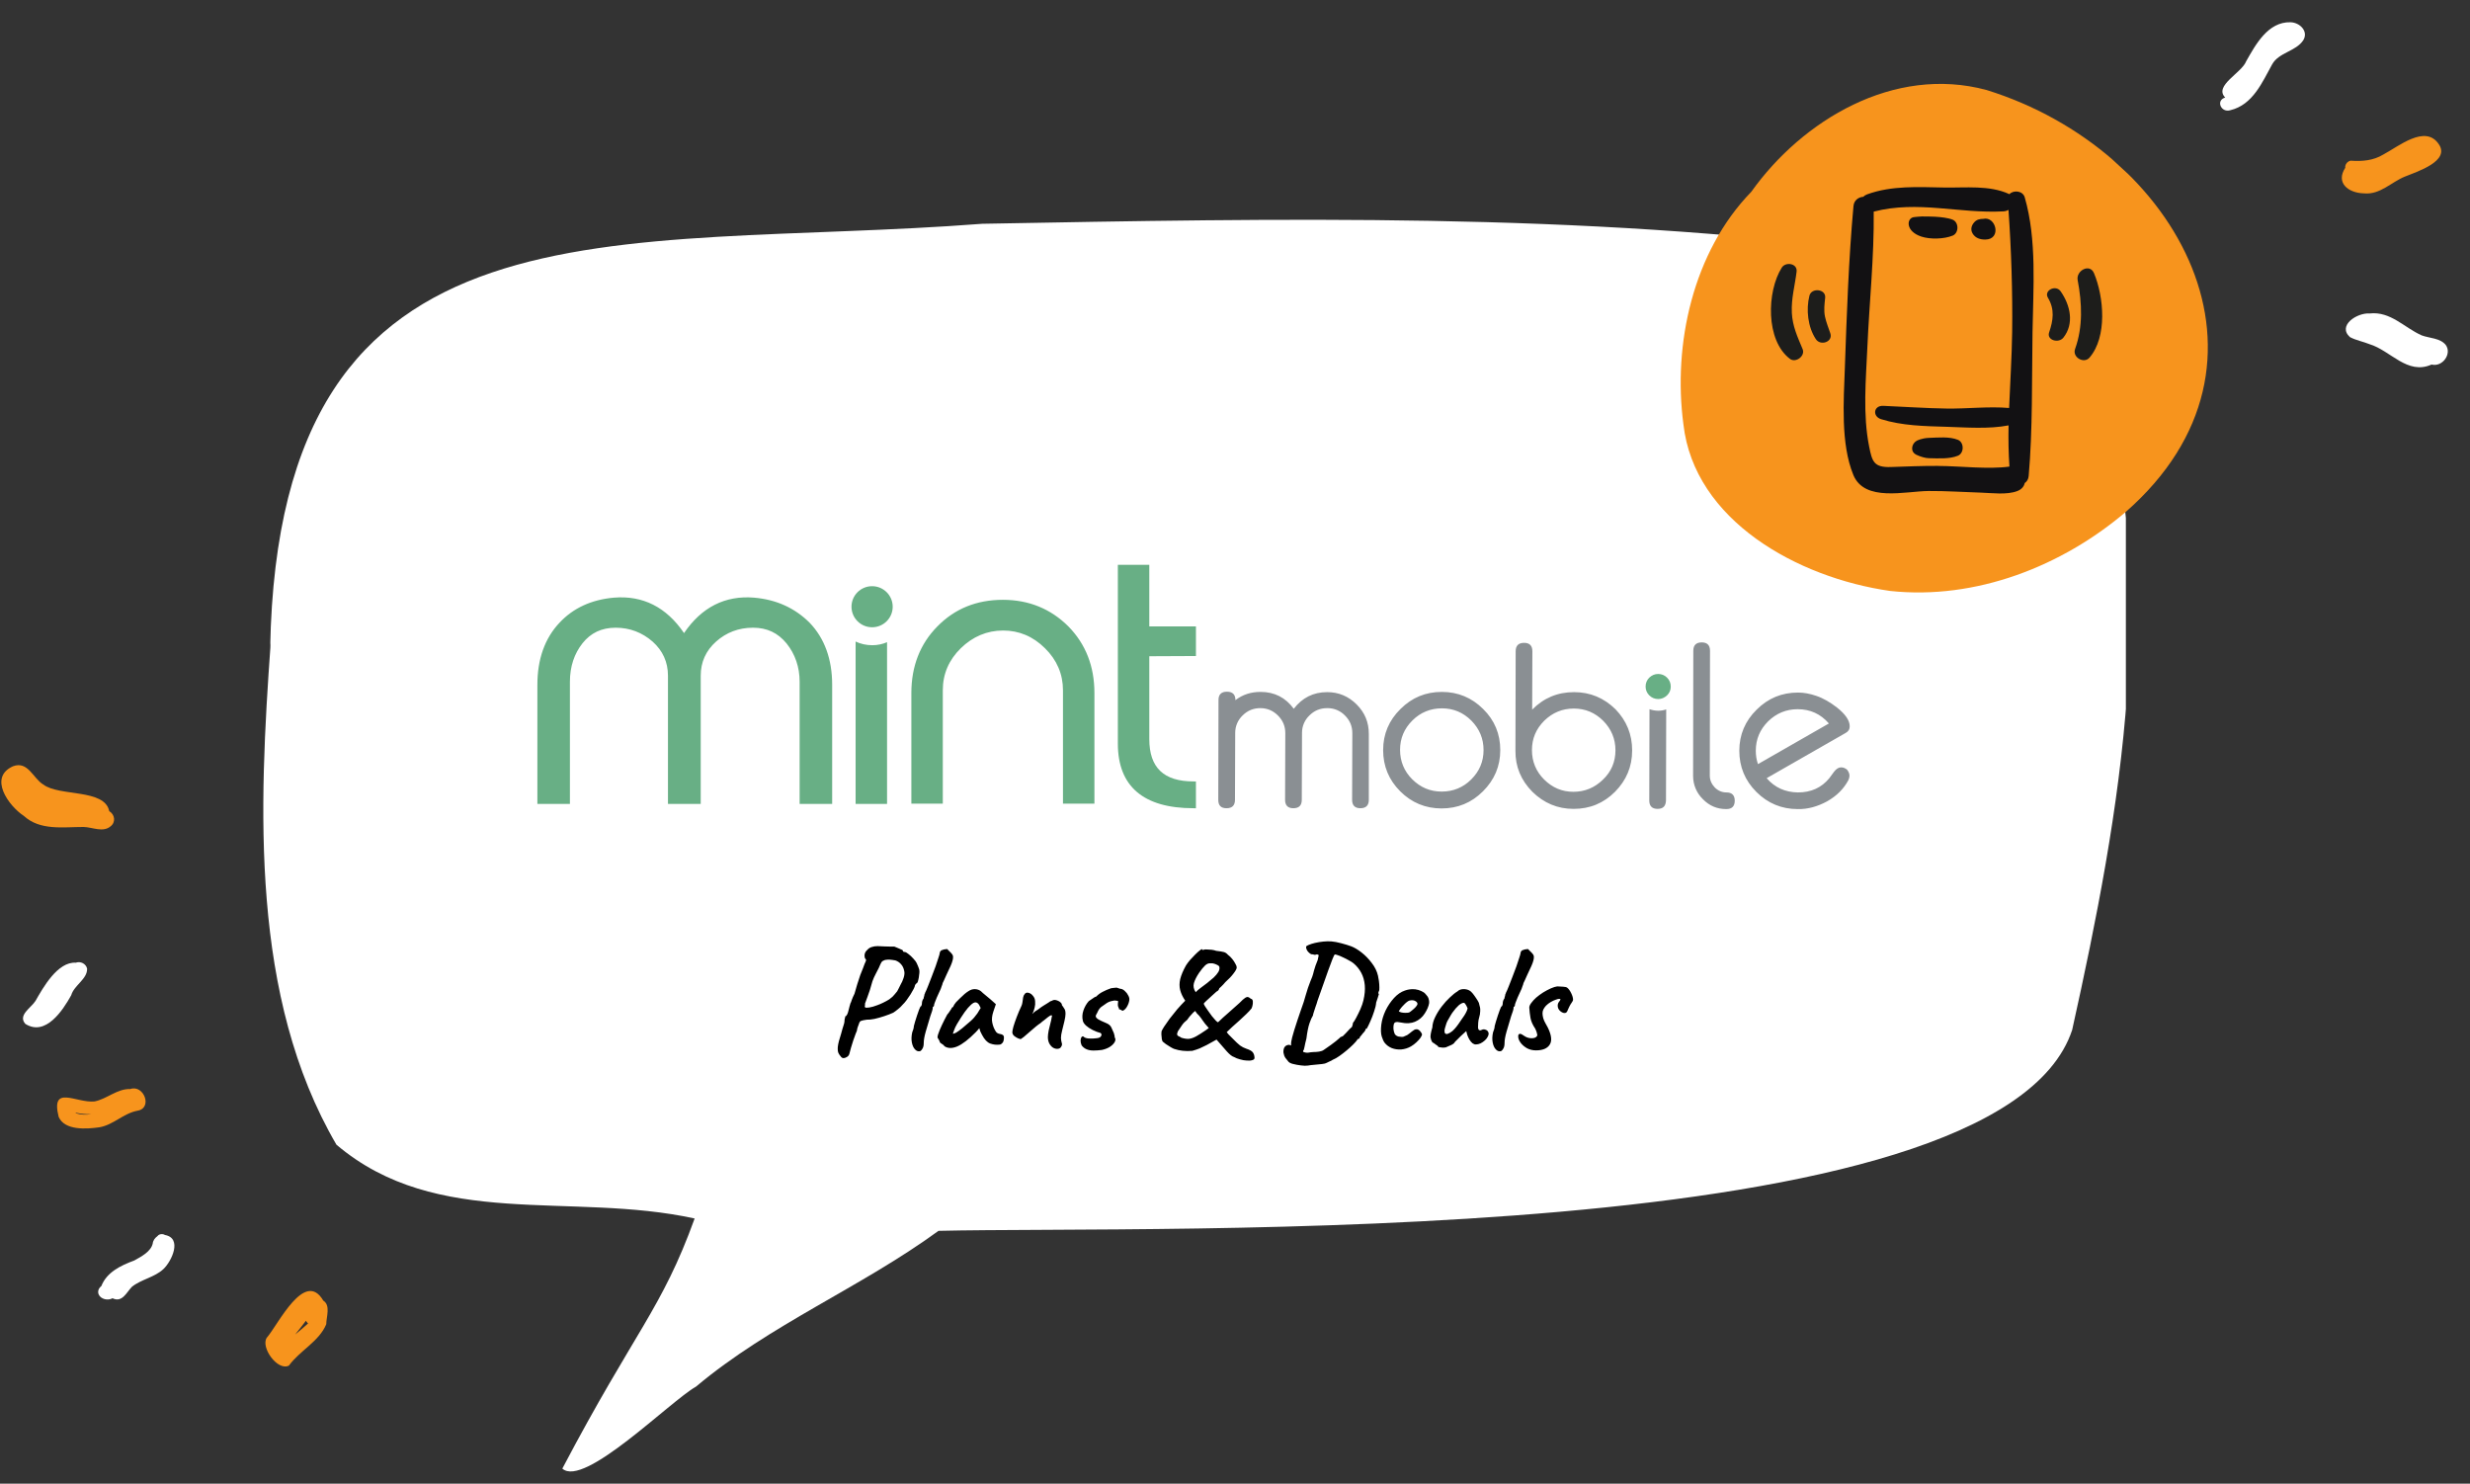
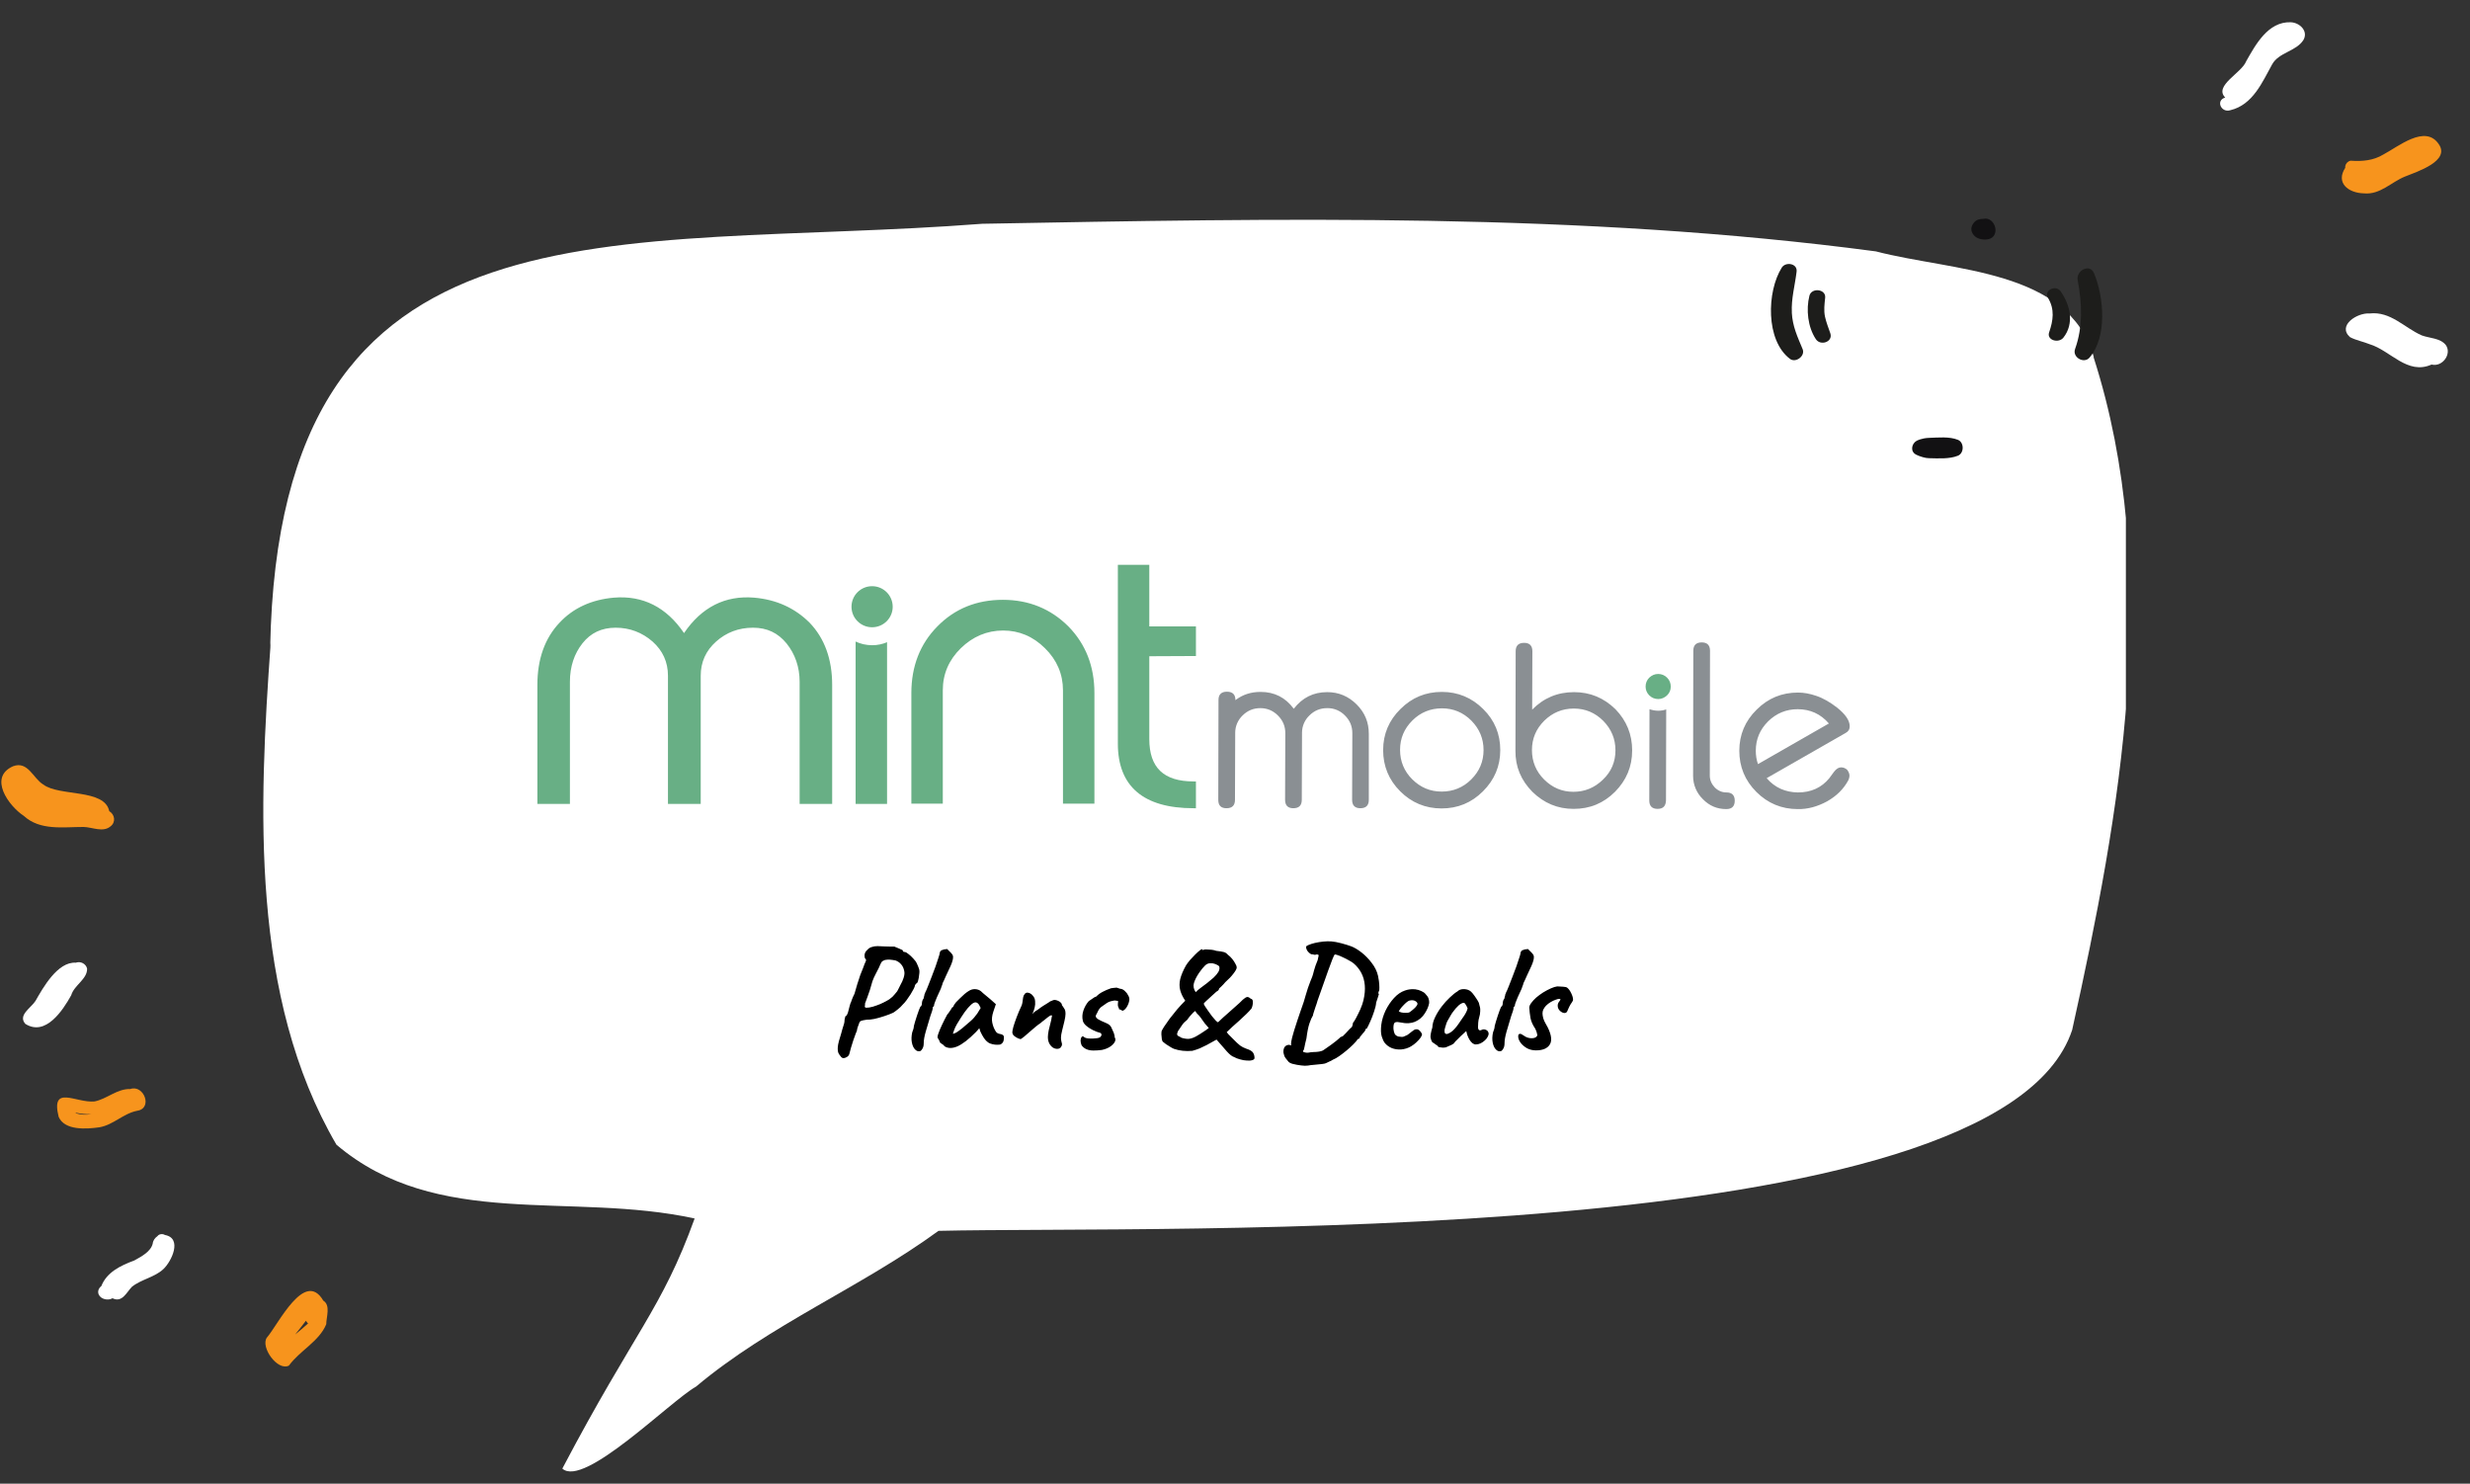
<svg xmlns="http://www.w3.org/2000/svg" width="894" height="537" viewBox="0 0 894 537" fill="none">
  <rect x="0" y="0" width="894" height="537" fill="#333333" stroke="none" />
  <g clip-path="url(#clip0_169_3279)">
    <path d="M757.823 129.162C748.596 97.279 706.845 98.271 678.97 90.987C572.062 76.787 463.222 79.036 355.524 80.995C222.339 91.264 100.929 66.758 97.785 234.462C97.797 233.843 97.889 233.226 97.982 232.608C93.697 292.272 90.544 360.853 121.776 414.312C158.3 445.266 206.462 431.201 251.421 441.019C239.518 473.935 229.85 481.527 203.531 531.539C211.355 538.637 242.555 507.133 251.909 501.875C278.637 479.426 311.609 465.982 339.68 445.49C419.284 443.594 723.413 453.18 750.009 372.772C767.479 294.066 782.981 207.742 757.74 129.238L757.823 129.162Z" fill="white" />
    <path fill-rule="evenodd" clip-rule="evenodd" d="M415.982 204.419H404.6V269.133C404.6 284.624 413.863 292.53 431.998 292.53H432.859V282.826H431.998C421.165 282.826 415.982 277.819 415.982 267.488V237.518L432.862 237.44V226.721H415.982V204.419ZM339.279 226.721C345.562 220.304 353.49 217.095 362.986 217.095C372.411 217.095 380.336 220.382 386.697 226.721C392.978 233.132 396.117 241.195 396.117 250.82V290.882H384.735V249.803C384.735 244.013 382.538 238.85 378.22 234.621C373.899 230.317 368.795 228.207 363.066 228.207C357.257 228.207 352.077 230.398 347.756 234.621C343.441 238.847 341.241 243.932 341.241 249.803V290.882H329.86V250.82C329.86 241.197 332.998 233.057 339.279 226.721ZM600.165 243.932C601.419 243.932 602.52 244.403 603.382 245.262C604.324 246.201 604.72 247.3 604.72 248.551H604.717C604.717 249.8 604.246 250.82 603.382 251.679C602.443 252.54 601.419 253.011 600.165 253.011C598.908 253.011 597.809 252.54 596.945 251.679C596.123 250.876 595.613 249.756 595.613 248.515V248.47C595.613 247.221 596.084 246.12 596.945 245.262C597.887 244.4 598.908 243.932 600.165 243.932ZM272.94 216.312H272.932C281.022 217.011 287.693 220.064 293.034 225.386C298.45 231.022 301.196 238.613 301.196 247.846V290.963H289.421V246.75C289.421 241.432 287.774 236.737 284.71 232.904C281.568 229.068 277.643 227.189 272.542 227.189C267.359 227.189 262.885 228.909 259.194 232.198C255.503 235.483 253.621 239.631 253.621 244.562V290.966H241.766V244.565C241.766 239.636 239.881 235.488 236.19 232.202C232.421 228.917 227.947 227.192 222.845 227.192C217.744 227.192 213.816 229.068 210.833 232.823C207.85 236.581 206.278 241.273 206.278 246.75V290.963H194.503V247.846C194.503 238.613 197.174 231.022 202.512 225.386C207.46 220.067 214.134 217.014 222.221 216.312C232.664 215.45 241.219 219.751 247.581 229.143C253.939 219.751 262.498 215.45 272.94 216.312ZM315.642 212.163C311.525 212.166 308.188 215.498 308.194 219.604C308.199 223.71 311.541 227.033 315.659 227.03C319.776 227.028 323.113 223.696 323.107 219.59C323.102 215.484 319.76 212.161 315.642 212.163ZM315.651 233.526V233.529H315.706C317.641 233.529 319.483 233.124 321.064 232.433V290.963H309.682V232.196C311.488 233.054 313.529 233.526 315.651 233.526Z" fill="#68AF85" />
    <path fill-rule="evenodd" clip-rule="evenodd" d="M624.895 286.812C623.245 286.812 621.831 286.188 620.654 285.014C619.475 283.76 618.851 282.352 618.851 280.707L618.929 235.558C618.929 233.526 617.909 232.508 615.946 232.508C613.903 232.508 612.882 233.523 612.882 235.558L612.805 280.707V280.869C612.805 284.15 614.159 287.116 616.339 289.24C618.692 291.668 621.519 292.84 624.817 292.84C626.86 292.84 627.88 291.825 627.88 289.789L627.878 289.787C627.878 287.83 626.857 286.812 624.895 286.812ZM569.71 250.511C563.741 250.511 558.718 252.624 554.556 256.847L554.634 235.719C554.634 233.687 553.613 232.67 551.651 232.67C549.61 232.67 548.587 233.684 548.587 235.717L548.506 271.636C548.431 277.507 550.547 282.433 554.631 286.581C558.793 290.654 563.738 292.767 569.548 292.767C575.435 292.767 580.381 290.729 584.543 286.581C588.624 282.433 590.746 277.507 590.746 271.636L590.751 271.639C590.751 265.768 588.707 260.84 584.704 256.694C580.543 252.621 575.597 250.511 569.71 250.511ZM580.149 282.199C577.169 285.095 573.635 286.581 569.472 286.581C565.388 286.581 561.856 285.095 558.874 282.121C555.966 279.224 554.477 275.626 554.477 271.48C554.477 267.329 555.966 263.808 558.949 260.834C561.932 257.937 565.466 256.451 569.629 256.451C573.788 256.451 577.32 257.937 580.303 260.912C583.21 263.886 584.702 267.41 584.702 271.558H584.704C584.704 275.703 583.213 279.305 580.149 282.199ZM521.814 286.503C525.976 286.503 529.586 285.017 532.488 282.121C535.474 279.146 536.965 275.626 536.965 271.477C536.965 267.329 535.474 263.808 532.566 260.834C529.583 257.859 526.051 256.373 521.892 256.373C517.73 256.373 514.12 257.859 511.215 260.755C508.23 263.73 506.741 267.251 506.741 271.399C506.741 275.547 508.23 279.146 511.137 282.043C514.123 285.017 517.655 286.503 521.814 286.503ZM521.892 250.427C516.005 250.427 511.059 252.462 506.9 256.61C502.738 260.681 500.617 265.687 500.617 271.477C500.617 277.267 502.657 282.277 506.819 286.425C510.901 290.495 515.927 292.605 521.736 292.605C527.624 292.605 532.569 290.57 536.731 286.425C540.89 282.277 543.012 277.349 543.012 271.479C543.012 265.686 540.971 260.68 536.809 256.613C532.728 252.538 527.702 250.427 521.892 250.427ZM639.973 261.068C636.991 264.043 635.499 267.563 635.499 271.714C635.499 273.356 635.736 274.998 636.286 276.562L661.96 261.851H661.954C658.969 258.408 655.205 256.688 650.65 256.688C646.488 256.688 642.953 258.174 639.973 261.068ZM666.35 277.735C665.489 277.735 664.624 278.285 663.839 279.299C663.193 280.137 662.709 280.815 662.339 281.334L662.338 281.334C662.258 281.447 662.183 281.552 662.113 281.65C659.286 285.092 655.515 286.815 650.728 286.815C646.176 286.734 642.407 285.092 639.427 281.65L668.003 265.294C669.021 264.748 669.492 263.967 669.492 262.872C669.492 260.755 667.925 258.487 664.861 256.061C662.425 254.185 659.914 252.696 657.324 251.835C655.046 251.055 652.85 250.662 650.809 250.662C644.919 250.662 639.973 252.696 635.814 256.844C631.652 260.915 629.531 265.921 629.531 271.711C629.531 277.504 631.571 282.511 635.733 286.656C639.814 290.729 644.841 292.839 650.65 292.839C654.338 292.92 657.873 291.9 661.327 290.027C664.778 288.067 667.293 285.566 669.018 282.355C669.252 281.808 669.411 281.262 669.411 280.791V280.788C669.411 280.008 669.096 279.302 668.55 278.597C667.92 278.051 667.212 277.735 666.35 277.735ZM597.026 256.692C597.968 257.001 599.064 257.238 600.162 257.238H600.187C601.219 257.238 602.211 257.065 603.073 256.764L602.995 289.711C602.914 291.743 601.972 292.761 599.931 292.761C597.968 292.761 596.945 291.746 596.945 289.711L597.026 256.692ZM468.271 256.532C471.335 252.543 475.335 250.508 480.359 250.508C484.521 250.508 488.055 251.994 491.035 254.969C494.015 257.943 495.434 261.464 495.434 265.612V289.477C495.434 291.512 494.414 292.527 492.371 292.527C490.408 292.527 489.388 291.509 489.388 289.477L489.466 265.378C489.466 262.872 488.604 260.758 486.795 258.96C485.206 257.318 482.981 256.298 480.517 256.298C480.462 256.298 480.406 256.298 480.347 256.301H480.356C477.847 256.301 475.725 257.163 473.919 258.963C472.274 260.544 471.251 262.763 471.251 265.222C471.251 265.277 471.251 265.332 471.254 265.388L471.173 289.48C471.173 291.515 470.153 292.53 468.109 292.53C466.147 292.53 465.127 291.512 465.127 289.48L465.207 265.38C465.207 262.874 464.346 260.761 462.537 258.963C460.733 257.163 458.612 256.301 456.175 256.301C453.666 256.301 451.545 257.163 449.738 258.963C448.094 260.544 447.071 262.763 447.071 265.222C447.071 265.277 447.071 265.332 447.074 265.388L446.992 289.48C446.992 291.515 445.972 292.53 443.929 292.53C441.888 292.53 440.946 291.512 440.946 289.48L441.027 253.326C441.027 251.37 442.047 250.352 444.091 250.352C446.131 250.352 447.154 251.37 447.154 253.402C449.822 251.367 452.805 250.427 456.259 250.427C461.285 250.427 465.285 252.462 468.271 256.532Z" fill="#8A8F93" />
    <path d="M305.325 382.974C304.885 382.974 304.518 382.736 304.225 382.259C304.005 382.039 303.767 381.691 303.51 381.214C303.253 380.737 303.162 379.967 303.235 378.904C303.345 377.804 303.748 376.209 304.445 374.119C304.812 372.726 305.105 371.717 305.325 371.094C305.545 370.434 305.655 369.957 305.655 369.664C305.655 369.261 305.692 368.931 305.765 368.674C305.875 368.381 305.93 368.106 305.93 367.849C306.15 367.849 306.37 367.647 306.59 367.244C306.81 366.841 306.993 366.291 307.14 365.594C307.287 364.971 307.415 364.476 307.525 364.109C307.672 363.706 307.745 363.431 307.745 363.284C307.928 362.991 308.112 362.532 308.295 361.909C308.515 361.286 308.845 360.534 309.285 359.654C309.578 358.554 309.908 357.417 310.275 356.244C310.642 355.034 311.008 353.916 311.375 352.889C311.778 351.826 312.108 351.001 312.365 350.414C312.768 349.277 313.08 348.489 313.3 348.049C313.52 347.572 313.52 347.261 313.3 347.114C313.043 346.931 312.915 346.472 312.915 345.739C312.952 344.969 313.3 344.309 313.96 343.759C314.363 343.282 314.877 342.952 315.5 342.769C316.123 342.549 316.838 342.439 317.645 342.439C318.452 342.439 319.295 342.476 320.175 342.549C320.835 342.586 321.532 342.604 322.265 342.604C323.035 342.604 323.512 342.604 323.695 342.604C324.025 342.751 324.428 342.916 324.905 343.099C325.382 343.282 325.803 343.466 326.17 343.649C326.573 343.796 326.775 343.924 326.775 344.034C326.775 344.254 326.848 344.401 326.995 344.474C327.178 344.511 327.362 344.547 327.545 344.584C327.802 344.584 328.223 344.822 328.81 345.299C329.397 345.739 329.983 346.289 330.57 346.949C331.193 347.572 331.633 348.196 331.89 348.819C332.183 349.442 332.422 350.029 332.605 350.579C332.825 351.129 332.843 351.917 332.66 352.944C332.623 353.494 332.532 354.044 332.385 354.594C332.275 355.144 332.147 355.511 332 355.694C331.78 355.841 331.578 356.024 331.395 356.244C331.212 356.464 331.12 356.666 331.12 356.849C331.12 356.996 330.973 357.362 330.68 357.949C330.387 358.499 330.02 359.141 329.58 359.874C329.14 360.571 328.663 361.267 328.15 361.964C327.637 362.661 327.16 363.211 326.72 363.614C326.243 364.201 325.675 364.751 325.015 365.264C324.392 365.777 323.823 366.199 323.31 366.529C322.357 366.969 321.257 367.391 320.01 367.794C318.8 368.197 317.627 368.527 316.49 368.784C315.353 369.004 314.437 369.096 313.74 369.059C312.677 369.206 311.98 369.352 311.65 369.499C311.32 369.609 311.082 369.921 310.935 370.434C310.752 370.911 310.568 371.406 310.385 371.919C310.238 372.432 310.165 372.799 310.165 373.019C310.092 373.166 309.927 373.569 309.67 374.229C309.45 374.889 309.175 375.659 308.845 376.539C308.552 377.419 308.277 378.299 308.02 379.179C307.763 380.059 307.562 380.811 307.415 381.434C307.268 381.947 306.957 382.332 306.48 382.589C306.04 382.846 305.655 382.974 305.325 382.974ZM313.135 364.604C313.282 364.751 313.758 364.769 314.565 364.659C315.372 364.549 316.343 364.274 317.48 363.834C318.213 363.577 318.947 363.266 319.68 362.899C320.45 362.532 321.183 362.129 321.88 361.689C322.247 361.432 322.632 361.121 323.035 360.754C323.438 360.351 324.007 359.691 324.74 358.774C324.85 358.591 325.033 358.242 325.29 357.729C325.583 357.179 325.84 356.666 326.06 356.189C326.39 355.676 326.72 354.924 327.05 353.934C327.38 352.907 327.453 352.064 327.27 351.404C327.087 350.451 326.72 349.662 326.17 349.039C325.62 348.379 324.923 347.902 324.08 347.609C323.273 347.462 322.595 347.371 322.045 347.334C321.532 347.297 320.963 347.334 320.34 347.444C319.753 347.627 319.332 347.884 319.075 348.214C318.855 348.544 318.525 349.241 318.085 350.304C317.828 350.817 317.462 351.532 316.985 352.449C316.508 353.329 316.105 354.227 315.775 355.144C315.115 357.564 314.528 359.416 314.015 360.699C313.538 361.982 313.227 362.826 313.08 363.229C313.117 363.632 313.098 363.926 313.025 364.109C312.952 364.256 312.988 364.421 313.135 364.604ZM333.075 380.444C332.378 380.627 331.755 380.426 331.205 379.839C330.655 379.289 330.27 378.464 330.05 377.364C329.83 376.264 329.866 375.036 330.16 373.679C330.343 373.239 330.49 372.817 330.6 372.414C330.71 371.974 330.765 371.626 330.765 371.369C330.838 371.002 330.985 370.471 331.205 369.774C331.425 369.041 331.663 368.289 331.92 367.519C332.176 366.749 332.415 366.071 332.635 365.484C332.891 364.861 333.056 364.476 333.13 364.329C333.276 364.329 333.405 364.201 333.515 363.944C333.625 363.687 333.68 363.431 333.68 363.174C333.68 362.881 333.735 362.551 333.845 362.184C333.991 361.817 334.138 361.561 334.285 361.414C334.285 361.231 334.321 361.029 334.395 360.809C334.505 360.552 334.56 360.351 334.56 360.204C334.56 360.057 334.596 359.911 334.67 359.764C334.78 359.617 334.835 359.471 334.835 359.324C335.091 358.847 335.421 358.096 335.825 357.069C336.265 356.006 336.723 354.832 337.2 353.549C337.713 352.266 338.19 351.001 338.63 349.754C339.07 348.507 339.418 347.462 339.675 346.619C339.968 345.739 340.115 345.207 340.115 345.024C340.115 344.731 340.225 344.456 340.445 344.199C340.665 343.942 340.921 343.814 341.215 343.814C341.325 343.704 341.581 343.631 341.985 343.594C342.388 343.521 342.663 343.484 342.81 343.484C342.81 343.484 342.883 343.557 343.03 343.704C343.176 343.851 343.396 344.071 343.69 344.364C343.983 344.621 344.258 344.914 344.515 345.244C344.808 345.574 344.955 345.959 344.955 346.399C344.955 346.876 344.881 347.334 344.735 347.774C344.625 348.214 344.405 348.819 344.075 349.589C343.745 350.322 343.231 351.422 342.535 352.889C342.241 353.622 341.93 354.319 341.6 354.979C341.27 355.602 341.105 355.987 341.105 356.134C341.105 356.281 341.031 356.501 340.885 356.794C340.775 357.087 340.646 357.454 340.5 357.894C340.353 358.187 340.151 358.627 339.895 359.214C339.638 359.764 339.363 360.369 339.07 361.029C338.813 361.652 338.593 362.202 338.41 362.679C338.226 363.119 338.135 363.376 338.135 363.449C338.135 363.596 338.116 363.742 338.08 363.889C338.08 364.036 338.006 364.182 337.86 364.329C337.713 364.329 337.621 364.439 337.585 364.659C337.585 364.842 337.585 364.934 337.585 364.934C337.585 365.301 337.291 366.272 336.705 367.849C336.118 369.866 335.568 371.717 335.055 373.404C334.578 375.091 334.34 376.447 334.34 377.474C334.34 378.354 334.193 379.032 333.9 379.509C333.643 379.986 333.368 380.297 333.075 380.444ZM341.86 378.684C341.713 378.391 341.383 378.097 340.87 377.804C340.393 377.511 340.155 377.291 340.155 377.144C340.155 376.997 340.063 376.777 339.88 376.484C339.733 376.154 339.587 375.916 339.44 375.769C339.257 375.549 339.312 375.017 339.605 374.174C339.898 373.294 340.338 372.231 340.925 370.984C341.512 369.737 342.153 368.472 342.85 367.189C343.143 366.896 343.437 366.511 343.73 366.034C344.023 365.557 344.243 365.246 344.39 365.099C344.39 364.952 344.445 364.824 344.555 364.714C344.665 364.567 344.793 364.494 344.94 364.494L345.38 363.614C345.453 363.467 345.673 363.174 346.04 362.734C346.443 362.294 346.92 361.817 347.47 361.304C348.02 360.754 348.57 360.241 349.12 359.764C349.707 359.287 350.183 358.939 350.55 358.719C351.32 358.206 352.108 357.967 352.915 358.004C353.758 358.041 354.473 358.297 355.06 358.774C355.17 358.884 355.408 359.104 355.775 359.434C356.178 359.764 356.618 360.131 357.095 360.534C357.608 360.937 358.048 361.304 358.415 361.634L360.45 363.449L359.515 366.199C359.038 367.666 358.91 368.949 359.13 370.049C359.35 371.149 359.698 372.102 360.175 372.909C360.358 373.312 360.597 373.624 360.89 373.844C361.22 374.064 361.642 374.211 362.155 374.284C362.448 374.321 362.723 374.431 362.98 374.614C363.237 374.797 363.365 375.091 363.365 375.494C363.365 376.374 363.2 377.016 362.87 377.419C362.577 377.786 362.247 378.006 361.88 378.079C360.67 378.226 359.515 378.097 358.415 377.694C357.315 377.291 356.325 376.246 355.445 374.559C355.298 374.339 355.097 373.936 354.84 373.349C354.62 372.726 354.492 372.322 354.455 372.139C354.308 372.322 354.107 372.561 353.85 372.854C353.63 373.111 353.41 373.349 353.19 373.569C350.587 376.209 348.35 377.932 346.48 378.739C344.647 379.509 343.107 379.491 341.86 378.684ZM344.885 374.119C345.142 374.156 345.545 374.027 346.095 373.734C346.645 373.404 347.378 372.872 348.295 372.139C349.542 371.076 350.568 370.196 351.375 369.499C352.182 368.802 352.97 367.904 353.74 366.804L354.95 364.824C354.583 363.981 354.253 363.431 353.96 363.174C353.667 362.917 353.373 362.789 353.08 362.789C352.603 362.789 352.035 363.101 351.375 363.724C350.715 364.311 349.963 365.191 349.12 366.364C348.313 367.501 347.397 368.931 346.37 370.654C345.893 371.461 345.527 372.249 345.27 373.019C345.013 373.752 344.885 374.119 344.885 374.119ZM382.631 379.619C382.081 379.619 381.549 379.454 381.036 379.124C380.523 378.757 380.101 378.262 379.771 377.639C379.441 376.979 379.276 376.209 379.276 375.329C379.276 374.779 379.368 374.009 379.551 373.019C379.771 371.992 380.083 370.709 380.486 369.169C380.559 368.656 380.614 368.326 380.651 368.179C380.724 368.032 380.761 367.886 380.761 367.739C380.761 367.666 380.743 367.611 380.706 367.574C380.706 367.501 380.669 367.464 380.596 367.464C380.303 367.464 379.899 367.666 379.386 368.069C378.909 368.436 378.359 368.876 377.736 369.389C377.626 369.462 377.498 369.554 377.351 369.664C377.241 369.774 377.113 369.884 376.966 369.994C376.856 370.104 376.728 370.214 376.581 370.324C376.214 370.544 375.646 370.966 374.876 371.589C374.143 372.212 373.373 372.872 372.566 373.569C371.796 374.266 371.118 374.852 370.531 375.329C370.238 375.549 369.981 375.732 369.761 375.879C369.578 376.026 369.449 376.099 369.376 376.099C369.303 376.099 369.009 376.007 368.496 375.824C368.019 375.604 367.543 375.311 367.066 374.944C366.626 374.541 366.406 374.082 366.406 373.569C366.406 373.239 366.534 372.579 366.791 371.589C367.084 370.599 367.488 369.426 368.001 368.069C368.514 366.712 369.101 365.337 369.761 363.944C369.908 363.614 370.018 363.174 370.091 362.624C370.164 362.074 370.238 361.542 370.311 361.029C370.421 360.479 370.604 360.076 370.861 359.819C370.971 359.636 371.099 359.507 371.246 359.434C371.429 359.324 371.613 359.269 371.796 359.269C372.163 359.269 372.511 359.361 372.841 359.544C373.171 359.691 373.483 359.947 373.776 360.314C374.326 360.901 374.619 361.597 374.656 362.404C374.729 363.174 374.674 363.926 374.491 364.659C374.308 365.392 374.106 365.997 373.886 366.474C373.666 366.914 373.556 367.097 373.556 367.024C373.703 366.951 373.904 366.767 374.161 366.474C374.454 366.181 374.949 365.832 375.646 365.429C376.599 364.696 377.333 364.182 377.846 363.889C378.359 363.559 378.744 363.321 379.001 363.174C379.294 363.027 379.551 362.862 379.771 362.679C379.954 362.532 380.083 362.441 380.156 362.404C380.266 362.367 380.321 362.349 380.321 362.349C380.431 362.349 380.614 362.276 380.871 362.129C381.164 361.982 381.439 361.909 381.696 361.909C382.063 361.909 382.448 362.001 382.851 362.184C383.254 362.331 383.603 362.551 383.896 362.844C384.189 363.101 384.336 363.376 384.336 363.669C384.336 363.779 384.373 363.871 384.446 363.944C384.519 364.017 384.593 364.109 384.666 364.219C384.849 364.439 385.051 364.751 385.271 365.154C385.528 365.521 385.656 366.126 385.656 366.969C385.656 367.556 385.528 368.417 385.271 369.554C385.014 370.691 384.739 371.809 384.446 372.909C384.153 374.046 384.006 374.962 384.006 375.659C384.043 376.319 384.116 376.832 384.226 377.199C384.336 377.529 384.391 377.804 384.391 378.024C384.391 378.317 384.244 378.666 383.951 379.069C383.658 379.436 383.218 379.619 382.631 379.619ZM395.775 380.224C393.832 380.224 392.402 379.601 391.485 378.354C391.228 377.767 391.1 377.181 391.1 376.594C391.137 375.971 391.283 375.531 391.54 375.274C391.797 374.981 392.108 375.036 392.475 375.439C392.952 375.732 393.63 375.879 394.51 375.879C394.95 375.879 395.335 375.879 395.665 375.879C396.032 375.842 396.453 375.806 396.93 375.769C397.773 375.696 398.305 375.439 398.525 374.999C398.782 374.559 398.727 374.192 398.36 373.899H398.415C397.425 373.642 396.453 373.276 395.5 372.799C394.547 372.322 393.74 371.791 393.08 371.204C392.42 370.581 392.035 369.994 391.925 369.444C391.632 368.234 391.705 366.987 392.145 365.704C392.585 364.421 393.227 363.302 394.07 362.349C394.4 362.129 394.858 361.817 395.445 361.414C396.032 360.974 396.453 360.736 396.71 360.699V360.754C397.407 360.021 398.195 359.434 399.075 358.994C399.955 358.517 400.982 358.077 402.155 357.674L403.035 357.564C403.475 357.491 403.86 357.454 404.19 357.454C404.153 357.454 404.245 357.491 404.465 357.564C404.685 357.637 404.868 357.692 405.015 357.729C405.235 357.839 405.455 357.894 405.675 357.894C406.188 357.967 406.683 358.242 407.16 358.719C407.673 359.159 408.077 359.691 408.37 360.314C408.7 360.901 408.828 361.451 408.755 361.964C408.645 362.807 408.333 363.651 407.82 364.494C407.307 365.301 406.757 365.759 406.17 365.869C406.243 365.832 406.17 365.759 405.95 365.649C405.73 365.539 405.528 365.429 405.345 365.319L405.125 365.429C405.125 365.429 405.107 365.374 405.07 365.264C405.07 365.154 405.033 365.026 404.96 364.879C404.813 364.622 404.703 364.347 404.63 364.054C404.593 363.761 404.593 363.431 404.63 363.064C404.703 362.661 404.722 362.422 404.685 362.349C404.648 362.276 404.428 362.221 404.025 362.184C403.548 362.074 402.943 362.129 402.21 362.349C401.477 362.532 400.798 362.862 400.175 363.339C399.442 363.816 398.892 364.201 398.525 364.494C398.195 364.787 397.938 365.081 397.755 365.374C397.572 365.631 397.37 366.016 397.15 366.529C397.003 366.786 396.875 367.024 396.765 367.244C396.655 367.427 396.6 367.611 396.6 367.794C396.6 368.161 396.912 368.546 397.535 368.949C398.158 369.316 399.093 369.756 400.34 370.269C401.33 370.672 401.972 371.222 402.265 371.919C402.595 372.616 402.888 373.276 403.145 373.899C403.218 374.046 403.292 374.321 403.365 374.724C403.475 375.091 403.493 375.311 403.42 375.384C403.493 375.457 403.53 375.531 403.53 375.604V375.549C403.823 376.099 403.768 376.686 403.365 377.309C402.998 377.896 402.412 378.446 401.605 378.959C400.798 379.436 399.882 379.784 398.855 380.004H398.91C398.36 380.077 397.81 380.132 397.26 380.169C396.747 380.206 396.252 380.224 395.775 380.224ZM454.064 382.809C454.101 383.249 453.844 383.542 453.294 383.689C452.781 383.872 452.102 383.927 451.259 383.854C450.452 383.817 449.627 383.671 448.784 383.414C447.941 383.194 447.244 382.919 446.694 382.589C445.997 382.406 445.117 381.727 444.054 380.554C442.991 379.381 441.744 377.951 440.314 376.264C438.847 377.071 437.656 377.731 436.739 378.244C435.822 378.721 434.979 379.124 434.209 379.454C433.476 379.747 432.596 380.041 431.569 380.334C429.149 380.554 426.931 380.316 424.914 379.619C424.621 379.509 424.199 379.289 423.649 378.959C423.099 378.629 422.549 378.281 421.999 377.914C421.486 377.547 421.137 377.272 420.954 377.089C420.771 376.979 420.624 376.649 420.514 376.099C420.441 375.512 420.386 374.926 420.349 374.339C420.349 373.752 420.367 373.404 420.404 373.294C420.514 372.964 420.826 372.396 421.339 371.589C421.889 370.746 422.567 369.774 423.374 368.674C424.217 367.574 425.116 366.456 426.069 365.319C427.059 364.182 428.031 363.137 428.984 362.184C428.104 360.901 427.499 359.636 427.169 358.389C426.839 357.142 426.839 355.804 427.169 354.374C427.536 352.907 428.232 351.257 429.259 349.424C429.626 348.837 430.102 348.196 430.689 347.499C431.312 346.802 431.936 346.142 432.559 345.519C433.219 344.859 433.787 344.346 434.264 343.979C434.741 343.612 434.997 343.466 435.034 343.539C435.181 343.796 435.327 343.887 435.474 343.814C435.621 343.741 435.767 343.704 435.914 343.704C436.061 343.631 436.372 343.612 436.849 343.649C437.362 343.649 437.931 343.686 438.554 343.759C439.177 343.832 439.727 343.961 440.204 344.144C441.524 344.291 442.441 344.437 442.954 344.584C443.504 344.731 443.999 345.061 444.439 345.574C444.989 345.977 445.502 346.472 445.979 347.059C446.456 347.646 446.841 348.232 447.134 348.819C447.464 349.369 447.629 349.809 447.629 350.139C447.629 350.616 447.244 351.349 446.474 352.339C445.741 353.329 444.751 354.374 443.504 355.474C443.027 356.061 442.532 356.592 442.019 357.069C441.542 357.509 441.304 357.729 441.304 357.729C441.304 357.876 441.212 358.077 441.029 358.334C440.846 358.591 440.607 358.774 440.314 358.884C439.911 359.251 439.342 359.764 438.609 360.424C437.876 361.084 437.216 361.689 436.629 362.239C436.042 362.789 435.731 363.119 435.694 363.229C435.657 363.302 435.786 363.596 436.079 364.109C436.372 364.586 436.757 365.154 437.234 365.814C437.711 366.474 438.187 367.134 438.664 367.794C439.177 368.417 439.636 368.949 440.039 369.389C440.442 369.792 440.717 369.994 440.864 369.994C442.074 368.821 443.321 367.684 444.604 366.584C445.924 365.447 447.262 364.256 448.619 363.009C449.536 362.056 450.232 361.432 450.709 361.139C451.186 360.846 451.571 360.772 451.864 360.919C452.157 361.029 452.432 361.212 452.689 361.469C453.166 361.542 453.422 361.872 453.459 362.459C453.496 363.009 453.441 363.559 453.294 364.109C453.147 364.622 453.056 364.897 453.019 364.934C452.542 365.557 451.901 366.254 451.094 367.024C450.287 367.794 449.444 368.582 448.564 369.389C447.684 370.159 446.841 370.911 446.034 371.644C445.227 372.377 444.549 373.019 443.999 373.569C443.999 373.569 444.219 373.844 444.659 374.394C445.136 374.907 445.594 375.366 446.034 375.769C447.244 377.016 448.179 377.896 448.839 378.409C449.499 378.886 450.251 379.271 451.094 379.564C452.231 379.931 453.001 380.352 453.404 380.829C453.807 381.342 454.027 382.002 454.064 382.809ZM427.609 375.604C428.709 375.934 429.644 376.062 430.414 375.989C431.221 375.879 432.082 375.567 432.999 375.054C433.916 374.541 435.071 373.807 436.464 372.854L437.509 372.084L436.134 370.489C435.877 370.196 435.584 369.792 435.254 369.279C434.924 368.766 434.502 368.197 433.989 367.574C433.439 367.061 433.072 366.657 432.889 366.364C432.742 366.071 432.669 365.924 432.669 365.924C432.559 365.924 432.302 366.107 431.899 366.474C431.532 366.841 431.129 367.281 430.689 367.794C430.286 368.271 429.974 368.692 429.754 369.059C428.911 369.719 428.269 370.379 427.829 371.039C427.389 371.662 426.894 372.396 426.344 373.239C426.087 373.826 425.996 374.247 426.069 374.504C426.142 374.761 426.326 374.944 426.619 375.054C426.912 375.164 427.242 375.347 427.609 375.604ZM432.779 359.104C433.182 358.664 433.751 358.169 434.484 357.619C435.254 357.032 436.061 356.427 436.904 355.804C437.747 355.144 438.536 354.484 439.269 353.824C440.002 353.127 440.571 352.449 440.974 351.789C441.377 351.092 441.487 350.432 441.304 349.809C441.231 349.662 441.029 349.497 440.699 349.314C440.369 349.131 439.984 348.966 439.544 348.819C439.104 348.672 438.664 348.617 438.224 348.654C437.491 348.581 436.812 348.837 436.189 349.424C435.566 350.011 434.832 350.909 433.989 352.119C433.072 353.476 432.449 354.722 432.119 355.859C431.826 356.959 432.046 358.041 432.779 359.104ZM473.404 385.669C472.707 385.779 471.864 385.761 470.874 385.614C469.884 385.504 468.821 385.302 467.684 385.009C467.097 384.826 466.676 384.606 466.419 384.349C466.199 384.092 465.814 383.616 465.264 382.919C464.897 382.369 464.659 381.746 464.549 381.049C464.476 380.352 464.567 379.729 464.824 379.179C465.117 378.629 465.594 378.299 466.254 378.189C466.547 378.116 466.896 378.189 467.299 378.409C467.739 378.592 468.197 378.831 468.674 379.124C469.444 379.564 470.269 380.004 471.149 380.444C472.029 380.921 472.836 381.104 473.569 380.994C474.082 380.884 474.687 380.811 475.384 380.774C476.117 380.774 476.814 380.719 477.474 380.609C478.171 380.499 478.721 380.297 479.124 380.004C481.067 378.684 482.516 377.639 483.469 376.869C484.422 376.062 484.899 375.659 484.899 375.659C484.972 375.512 485.101 375.402 485.284 375.329C485.504 375.219 485.761 375.109 486.054 374.999C486.274 374.779 486.622 374.431 487.099 373.954C487.576 373.441 488.034 372.946 488.474 372.469C488.951 371.992 489.244 371.717 489.354 371.644C489.427 371.314 489.501 371.057 489.574 370.874C489.647 370.654 489.684 370.434 489.684 370.214C489.977 369.921 490.362 369.316 490.839 368.399C491.352 367.446 491.866 366.401 492.379 365.264C492.892 364.091 493.259 363.027 493.479 362.074C493.956 360.057 494.121 358.224 493.974 356.574C493.827 354.924 493.406 353.439 492.709 352.119C492.012 350.799 491.077 349.644 489.904 348.654C489.501 348.324 488.951 347.976 488.254 347.609C487.557 347.206 486.842 346.839 486.109 346.509C485.376 346.142 484.716 345.867 484.129 345.684C483.579 345.501 483.249 345.427 483.139 345.464C482.992 345.501 482.699 346.069 482.259 347.169C481.856 348.232 481.342 349.607 480.719 351.294C480.132 352.981 479.491 354.796 478.794 356.739C478.134 358.646 477.492 360.461 476.869 362.184C476.686 362.881 476.447 363.614 476.154 364.384C475.897 365.154 475.677 365.832 475.494 366.419C475.311 366.969 475.219 367.336 475.219 367.519C474.816 368.142 474.394 369.096 473.954 370.379C473.514 371.662 473.147 373.496 472.854 375.879C472.524 377.126 472.286 378.171 472.139 379.014C471.992 379.821 471.846 380.206 471.699 380.169C471.699 380.169 471.681 380.334 471.644 380.664C471.607 381.031 471.534 381.269 471.424 381.379C471.424 381.599 471.204 381.746 470.764 381.819C470.324 381.892 469.811 381.801 469.224 381.544C468.637 381.287 468.087 380.792 467.574 380.059C467.464 379.656 467.372 379.069 467.299 378.299C467.262 377.492 467.391 376.557 467.684 375.494C467.867 374.797 468.124 373.899 468.454 372.799C468.784 371.699 469.151 370.562 469.554 369.389C469.957 368.216 470.324 367.134 470.654 366.144C471.021 365.154 471.277 364.421 471.424 363.944C471.681 363.321 472.047 362.147 472.524 360.424C472.817 359.471 473.111 358.517 473.404 357.564C473.734 356.611 474.046 355.767 474.339 355.034C474.632 354.264 474.834 353.769 474.944 353.549C475.127 353.072 475.347 352.302 475.604 351.239C475.897 350.139 476.337 348.892 476.924 347.499L477.309 345.684L476.704 345.409C476.264 345.556 475.916 345.611 475.659 345.574C475.439 345.501 475.292 345.446 475.219 345.409C474.999 345.482 474.706 345.427 474.339 345.244C474.009 345.024 473.697 344.749 473.404 344.419C473.147 344.089 472.982 343.814 472.909 343.594C472.836 343.447 472.781 343.264 472.744 343.044C472.744 342.787 472.744 342.659 472.744 342.659C472.781 342.439 473.092 342.219 473.679 341.999C474.266 341.742 475.017 341.504 475.934 341.284C476.887 341.064 477.896 340.899 478.959 340.789C480.022 340.679 481.012 340.661 481.929 340.734C482.882 340.807 484.056 341.027 485.449 341.394C486.842 341.761 488.034 342.127 489.024 342.494C490.197 342.934 491.462 343.686 492.819 344.749C494.176 345.812 495.404 347.077 496.504 348.544C497.641 350.011 498.392 351.551 498.759 353.164C498.869 353.604 498.979 354.227 499.089 355.034C499.199 355.841 499.254 356.629 499.254 357.399C499.291 358.132 499.217 358.609 499.034 358.829C498.961 358.976 498.906 359.159 498.869 359.379C498.869 359.562 498.942 359.691 499.089 359.764C499.052 359.874 498.924 360.296 498.704 361.029C498.484 361.726 498.282 362.331 498.099 362.844C498.026 363.797 497.769 364.897 497.329 366.144C496.926 367.391 496.467 368.582 495.954 369.719C495.477 370.819 495.056 371.681 494.689 372.304C494.542 372.304 494.396 372.341 494.249 372.414C494.139 372.451 494.157 372.487 494.304 372.524C494.304 372.707 494.102 373.056 493.699 373.569C493.552 373.679 493.314 373.954 492.984 374.394C492.691 374.797 492.452 375.072 492.269 375.219C492.232 375.476 492.122 375.696 491.939 375.879C491.756 376.026 491.591 376.099 491.444 376.099C491.444 376.099 491.407 376.099 491.334 376.099C491.297 376.099 491.279 376.172 491.279 376.319C490.986 376.759 490.491 377.327 489.794 378.024C489.097 378.721 488.309 379.436 487.429 380.169C486.549 380.902 485.669 381.581 484.789 382.204C483.909 382.827 483.102 383.286 482.369 383.579C482.002 383.836 481.617 384.037 481.214 384.184C480.811 384.367 480.426 384.551 480.059 384.734C479.876 384.881 479.344 385.009 478.464 385.119C477.584 385.229 476.649 385.321 475.659 385.394C474.706 385.467 473.954 385.559 473.404 385.669ZM510.677 378.739C509.577 379.362 508.403 379.729 507.157 379.839C505.947 379.912 504.81 379.747 503.747 379.344C502.683 378.904 501.822 378.262 501.162 377.419C500.795 376.942 500.447 376.191 500.117 375.164C499.787 374.101 499.732 372.671 499.952 370.874C500.172 369.187 500.685 367.482 501.492 365.759C502.335 364.036 503.362 362.514 504.572 361.194C505.782 359.874 507.102 358.976 508.532 358.499C509.045 358.316 509.558 358.187 510.072 358.114C510.622 358.004 511.337 357.986 512.217 358.059C513.06 358.169 513.812 358.389 514.472 358.719C515.132 359.012 515.608 359.342 515.902 359.709C516.488 360.296 516.873 360.864 517.057 361.414C517.24 361.964 517.313 362.496 517.277 363.009C517.093 364.182 516.562 365.447 515.682 366.804C514.838 368.161 513.647 369.169 512.107 369.829C511.483 370.086 510.75 370.251 509.907 370.324C509.063 370.397 507.908 370.287 506.442 369.994C505.562 369.811 504.975 369.902 504.682 370.269C504.425 370.636 504.315 371.351 504.352 372.414C504.425 373.074 504.572 373.661 504.792 374.174C505.048 374.651 505.507 374.981 506.167 375.164C507.01 375.311 507.615 375.329 507.982 375.219C508.348 375.072 508.807 374.871 509.357 374.614C509.65 374.431 509.925 374.229 510.182 374.009C510.475 373.789 510.75 373.569 511.007 373.349C511.3 373.129 511.538 372.964 511.722 372.854C511.905 372.707 512.088 372.616 512.272 372.579C512.455 372.542 512.638 372.524 512.822 372.524C513.225 372.561 513.61 372.781 513.977 373.184C514.343 373.587 514.582 373.972 514.692 374.339C514.692 374.632 514.508 375.054 514.142 375.604C513.775 376.117 513.28 376.667 512.657 377.254C512.07 377.804 511.41 378.299 510.677 378.739ZM509.962 366.474C510.218 366.364 510.585 366.107 511.062 365.704C511.575 365.301 512.033 364.879 512.437 364.439C512.84 363.962 513.042 363.596 513.042 363.339C513.042 362.936 512.767 362.587 512.217 362.294C511.703 362.001 511.025 361.946 510.182 362.129C509.888 362.202 509.54 362.404 509.137 362.734C508.733 363.064 508.33 363.449 507.927 363.889C507.523 364.292 507.175 364.696 506.882 365.099C506.588 365.466 506.387 365.759 506.277 365.979C506.423 366.162 506.717 366.309 507.157 366.419C507.597 366.529 508.073 366.584 508.587 366.584C509.137 366.584 509.595 366.547 509.962 366.474ZM523.326 379.069C523.032 379.142 522.647 379.179 522.171 379.179C521.694 379.142 521.272 379.087 520.906 379.014C520.576 378.904 520.411 378.794 520.411 378.684C520.411 378.501 520.319 378.409 520.136 378.409C520.136 378.409 519.934 378.262 519.531 377.969C519.127 377.639 518.761 377.401 518.431 377.254C518.101 376.741 517.881 376.154 517.771 375.494C517.697 374.797 517.917 373.587 518.431 371.864C518.467 370.691 518.797 369.462 519.421 368.179C520.044 366.859 520.832 365.576 521.786 364.329C522.739 363.082 523.729 361.982 524.756 361.029C525.782 360.039 526.699 359.306 527.506 358.829C528.019 358.316 528.697 358.041 529.541 358.004C530.421 357.967 531.191 358.132 531.851 358.499C532.217 358.682 532.621 359.049 533.061 359.599C533.501 360.149 533.922 360.736 534.326 361.359C534.729 361.946 535.041 362.477 535.261 362.954C535.371 363.357 535.462 363.724 535.536 364.054C535.646 364.347 535.719 364.714 535.756 365.154C535.792 365.594 535.756 366.254 535.646 367.134C535.462 367.794 535.297 368.472 535.151 369.169C535.041 369.829 534.986 370.507 534.986 371.204C534.912 371.901 534.986 372.396 535.206 372.689C535.462 372.982 535.829 373.001 536.306 372.744C536.746 372.524 537.204 372.506 537.681 372.689C538.157 372.836 538.487 373.129 538.671 373.569C538.891 373.972 538.836 374.504 538.506 375.164C538.286 375.641 537.937 376.099 537.461 376.539C536.984 376.979 536.452 377.346 535.866 377.639C535.279 377.896 534.711 378.024 534.161 378.024C533.757 378.024 533.354 377.877 532.951 377.584C532.547 377.254 532.181 376.814 531.851 376.264C531.521 375.714 531.246 375.109 531.026 374.449L530.696 373.184L528.716 374.999C528.239 375.512 527.762 375.989 527.286 376.429C526.846 376.832 526.571 377.126 526.461 377.309C526.277 377.639 525.911 377.932 525.361 378.189C524.847 378.446 524.169 378.739 523.326 379.069ZM524.811 373.789C525.434 373.422 525.966 372.982 526.406 372.469C526.882 371.956 527.341 371.387 527.781 370.764C528.221 370.104 528.697 369.407 529.211 368.674C529.834 367.831 530.274 367.152 530.531 366.639C530.824 366.126 531.044 365.576 531.191 364.989C531.044 364.586 530.842 364.164 530.586 363.724C530.329 363.247 530.072 362.991 529.816 362.954C529.302 362.954 528.679 363.266 527.946 363.889C527.249 364.512 526.479 365.411 525.636 366.584C525.489 366.767 525.306 367.061 525.086 367.464C524.866 367.867 524.646 368.252 524.426 368.619C524.242 368.949 524.114 369.169 524.041 369.279C523.931 369.426 523.766 369.774 523.546 370.324C523.362 370.837 523.197 371.369 523.051 371.919C522.904 372.432 522.831 372.799 522.831 373.019C522.831 373.239 522.849 373.477 522.886 373.734C522.959 373.991 523.142 374.156 523.436 374.229C523.729 374.302 524.187 374.156 524.811 373.789ZM543.299 380.444C542.603 380.627 541.979 380.426 541.429 379.839C540.879 379.289 540.494 378.464 540.274 377.364C540.054 376.264 540.091 375.036 540.384 373.679C540.568 373.239 540.714 372.817 540.824 372.414C540.934 371.974 540.989 371.626 540.989 371.369C541.063 371.002 541.209 370.471 541.429 369.774C541.649 369.041 541.888 368.289 542.144 367.519C542.401 366.749 542.639 366.071 542.859 365.484C543.116 364.861 543.281 364.476 543.354 364.329C543.501 364.329 543.629 364.201 543.739 363.944C543.849 363.687 543.904 363.431 543.904 363.174C543.904 362.881 543.959 362.551 544.069 362.184C544.216 361.817 544.363 361.561 544.509 361.414C544.509 361.231 544.546 361.029 544.619 360.809C544.729 360.552 544.784 360.351 544.784 360.204C544.784 360.057 544.821 359.911 544.894 359.764C545.004 359.617 545.059 359.471 545.059 359.324C545.316 358.847 545.646 358.096 546.049 357.069C546.489 356.006 546.948 354.832 547.424 353.549C547.938 352.266 548.414 351.001 548.854 349.754C549.294 348.507 549.643 347.462 549.899 346.619C550.193 345.739 550.339 345.207 550.339 345.024C550.339 344.731 550.449 344.456 550.669 344.199C550.889 343.942 551.146 343.814 551.439 343.814C551.549 343.704 551.806 343.631 552.209 343.594C552.613 343.521 552.888 343.484 553.034 343.484C553.034 343.484 553.108 343.557 553.254 343.704C553.401 343.851 553.621 344.071 553.914 344.364C554.208 344.621 554.483 344.914 554.739 345.244C555.033 345.574 555.179 345.959 555.179 346.399C555.179 346.876 555.106 347.334 554.959 347.774C554.849 348.214 554.629 348.819 554.299 349.589C553.969 350.322 553.456 351.422 552.759 352.889C552.466 353.622 552.154 354.319 551.824 354.979C551.494 355.602 551.329 355.987 551.329 356.134C551.329 356.281 551.256 356.501 551.109 356.794C550.999 357.087 550.871 357.454 550.724 357.894C550.578 358.187 550.376 358.627 550.119 359.214C549.863 359.764 549.588 360.369 549.294 361.029C549.038 361.652 548.818 362.202 548.634 362.679C548.451 363.119 548.359 363.376 548.359 363.449C548.359 363.596 548.341 363.742 548.304 363.889C548.304 364.036 548.231 364.182 548.084 364.329C547.938 364.329 547.846 364.439 547.809 364.659C547.809 364.842 547.809 364.934 547.809 364.934C547.809 365.301 547.516 366.272 546.929 367.849C546.343 369.866 545.793 371.717 545.279 373.404C544.803 375.091 544.564 376.447 544.564 377.474C544.564 378.354 544.418 379.032 544.124 379.509C543.868 379.986 543.593 380.297 543.299 380.444ZM555.935 380.169C554.761 380.169 553.68 379.912 552.69 379.399C551.736 378.849 550.966 378.189 550.38 377.419C549.793 376.612 549.5 375.842 549.5 375.109C549.5 374.779 549.555 374.541 549.665 374.394C549.811 374.247 550.013 374.174 550.27 374.174C550.453 374.211 550.673 374.302 550.93 374.449C551.186 374.596 551.443 374.761 551.7 374.944C552.286 375.347 552.928 375.604 553.625 375.714C554.321 375.824 554.945 375.787 555.495 375.604C556.045 375.384 556.356 375.054 556.43 374.614C556.43 374.467 556.356 374.156 556.21 373.679C556.063 373.202 555.88 372.744 555.66 372.304C554.743 370.947 554.175 369.664 553.955 368.454C553.735 367.207 553.588 365.961 553.515 364.714C553.515 364.201 553.753 363.632 554.23 363.009C554.706 362.349 555.293 361.707 555.99 361.084C556.76 360.424 557.603 359.801 558.52 359.214C559.473 358.627 560.408 358.132 561.325 357.729C562.241 357.326 563.011 357.087 563.635 357.014C564.295 357.014 564.991 357.051 565.725 357.124C566.495 357.161 567.008 357.289 567.265 357.509C567.778 357.912 568.255 358.572 568.695 359.489C569.135 360.406 569.355 361.176 569.355 361.799C569.355 362.092 569.19 362.459 568.86 362.899C568.566 363.302 568.291 363.761 568.035 364.274C567.888 364.531 567.76 364.806 567.65 365.099C567.54 365.392 567.411 365.686 567.265 365.979C567.045 366.492 566.641 366.712 566.055 366.639C565.505 366.529 564.991 366.236 564.515 365.759C564.038 365.246 563.8 364.659 563.8 363.999C563.8 363.449 563.965 362.972 564.295 362.569C564.625 362.166 564.79 361.891 564.79 361.744C564.79 361.671 564.753 361.616 564.68 361.579C564.606 361.542 564.478 361.524 564.295 361.524C564.038 361.524 563.616 361.634 563.03 361.854C562.48 362.037 561.893 362.312 561.27 362.679C560.646 363.046 560.078 363.486 559.565 363.999C559.198 364.402 558.886 364.842 558.63 365.319C558.41 365.759 558.3 366.236 558.3 366.749C558.3 367.262 558.391 367.867 558.575 368.564C558.795 369.224 559.033 369.774 559.29 370.214C559.363 370.287 559.473 370.489 559.62 370.819C559.803 371.112 560.005 371.479 560.225 371.919C561.581 374.706 561.801 376.777 560.885 378.134C560.005 379.491 558.355 380.169 555.935 380.169Z" fill="black" />
  </g>
  <g clip-path="url(#clip1_169_3279)">
-     <path d="M684.075 213.882C650.57 209.096 613.209 188.364 609.3 153.556C605.456 124.652 612.695 91.212 633.872 69.411C652.292 43.551 685.445 23.513 719.029 32.581C788.605 54.2 830.808 131.465 769.434 185.257C746.435 204.855 715.243 217.244 684.075 213.882Z" fill="#F7941D" />
-     <path d="M727.318 70.303C727.318 70.303 727.236 70.257 727.187 70.225C720.061 66.949 711.409 68.01 703.692 67.869C694.317 67.713 684.712 67.089 675.781 70.35C675.206 70.553 674.746 70.865 674.402 71.224C672.71 71.333 671.052 72.457 670.855 74.564C669.098 93.96 668.425 113.621 667.736 133.08C667.309 144.924 666.159 160.606 670.806 171.904C674.861 181.766 689.605 177.787 697.995 177.709C704.332 177.662 710.653 178.114 716.991 178.302C720.948 178.426 726.366 179.191 730.175 177.724C731.751 177.116 732.589 176.008 732.835 174.837C733.59 174.322 734.165 173.48 734.263 172.294C735.741 155.66 735.396 136.856 735.659 120.16C735.905 104.399 737.284 86.782 732.835 71.411C732.129 68.993 728.763 68.728 727.318 70.257L727.318 70.303ZM701.41 168.627C695.713 168.596 690.048 168.845 684.351 169.033C678.211 169.235 677.603 166.988 676.536 161.683C674.188 150.042 675.354 137.434 675.879 125.684C676.602 109.361 678.358 92.93 678.178 76.592C694.169 72.457 709.159 77.372 725.135 76.499C725.791 76.467 726.415 76.264 726.957 75.952C727.975 90.418 728.468 105.679 728.287 120.222C728.172 128.976 727.548 138.776 727.187 147.67C719.848 147.03 711.967 147.982 704.595 147.873C696.928 147.764 689.293 147.202 681.642 146.89C678.063 146.749 677.669 150.713 680.838 151.712C688.439 154.099 696.665 154.24 704.611 154.474C711.639 154.692 719.881 155.347 726.99 153.959C726.891 158.968 726.957 163.946 727.302 168.877C719.602 169.938 709.455 168.674 701.426 168.642L701.41 168.627Z" fill="#121113" />
    <path d="M708.65 159.186C705.564 157.938 701.508 158.375 698.126 158.484C695.532 158.578 693.792 159.483 693.71 159.545C691.838 160.606 691.313 163.493 693.578 164.57C692.544 164.086 695.746 165.802 698.126 165.834C701.508 165.896 705.564 166.193 708.65 164.944C710.949 164.008 710.949 160.107 708.65 159.186Z" fill="#121113" />
-     <path d="M695.368 85.611C698.668 86.704 703.643 86.532 706.746 85.284C709.061 84.347 709.044 80.446 706.746 79.51C703.511 78.199 696.484 78.355 696.484 78.355C695.992 78.262 692.839 78.527 692.38 78.652C690.015 79.354 689.851 83.786 695.384 85.611L695.368 85.611Z" fill="#121113" />
    <path d="M718.501 86.704C724.625 86.704 722.458 78.121 717.812 79.214C716.58 79.214 715.415 79.463 714.528 80.493C713.494 81.679 713.149 83.146 713.986 84.535C714.955 86.142 716.63 86.704 718.501 86.704Z" fill="#121113" />
    <path d="M741.235 107.765C743.763 111.984 743.15 115.963 741.659 120.322C740.709 123.101 745.078 124.402 746.832 122.204C750.865 117.113 749.301 110.38 745.838 105.441C744.055 102.889 739.657 105.138 741.235 107.765Z" fill="#1D1D1B" />
    <path d="M757.895 98.855C756.367 95.207 751.336 97.97 752 101.397C753.574 109.752 753.96 118.249 751.058 126.319C749.978 129.32 754.268 131.783 756.29 129.43C762.772 121.881 761.506 107.462 757.895 98.839L757.895 98.855Z" fill="#1D1D1B" />
    <path d="M660.546 114.62C660.063 112.346 660.365 110.044 660.606 107.77C660.952 104.578 655.677 104.01 654.909 107.027C653.643 112.04 654.321 118.38 657.245 122.767C658.948 125.317 663.515 123.729 662.475 120.639C661.796 118.628 660.998 116.719 660.546 114.62Z" fill="#1D1D1B" />
    <path d="M648.549 113.136C648.286 108.108 649.679 103.25 650.267 98.315C650.622 95.298 646.29 94.648 644.897 96.861C639.451 105.54 639.017 123.224 647.868 129.892C649.973 131.47 653.485 128.824 652.448 126.364C650.576 121.862 648.797 118.134 648.533 113.136L648.549 113.136Z" fill="#1D1D1B" />
  </g>
  <path d="M8.624 295.304C3.011 291.607 -4.254 281.343 4.7 277.343C10.129 275.288 11.967 281.722 15.655 283.943C21.533 288.369 37.87 285.382 39.536 293.575C41.57 294.809 41.975 297.548 40.047 299.053C37.302 301.423 33.441 299.375 30.238 299.308C22.776 299.307 14.523 300.703 8.624 295.304Z" fill="#F7941D" />
  <path d="M21.225 404.206C18.302 392.382 27.502 399.301 34.214 398.655C38.737 397.749 42.37 394.027 47.139 394.165C52.074 392.419 55.419 401.176 49.652 402.029C44.597 403.029 41.117 407.079 36.064 407.994C31.237 408.7 23.332 409.203 21.225 404.206ZM27.439 402.935C29.205 403.489 31.136 403.584 32.966 403.263C31.099 403.333 29.223 403.095 27.398 402.745C27.403 402.806 27.425 402.874 27.439 402.935Z" fill="#F7941D" />
  <path d="M35.732 468.532C35.236 467.454 35.702 466.229 36.67 465.493C38.634 460.49 43.568 458.081 48.602 456.221C51.196 454.781 54.57 453.021 55.271 450.122C55.381 448.982 56.06 448.07 56.997 447.393C56.997 447.393 56.997 447.393 56.998 447.401C57.544 446.606 58.888 446.457 59.703 446.987C66.067 448.154 62.153 456.492 59.142 459.325C55.967 462.326 51.138 463.013 47.754 465.734C45.847 467.656 44.233 471.632 40.728 469.883C39.079 470.843 36.476 470.241 35.731 468.524L35.732 468.532Z" fill="white" />
  <path d="M9.176 370.583C6.354 367.421 11.309 364.746 12.85 362.259C15.615 357.408 20.861 348.032 27.412 348.437C29.183 347.801 31.124 348.822 31.527 350.586C31.634 354.389 26.826 356.565 25.776 360.206C22.791 365.611 16.516 375.236 9.176 370.583Z" fill="white" />
  <path d="M96.612 484.104C100.707 479.379 110.305 459.303 116.999 470.727C119.752 472.457 118.094 476.635 118.085 479.281C115.558 485.488 108.457 488.881 104.58 494.254C100.465 496.392 94.152 487.503 96.612 484.096L96.612 484.104ZM106.848 482.997C108.438 481.703 109.993 480.375 111.503 479.011C111.195 478.722 110.932 478.391 110.734 478.027C109.934 479.063 109.117 480.091 108.317 481.136C108.326 481.119 108.335 481.11 108.345 481.093C107.852 481.734 107.359 482.374 106.839 482.997L106.848 482.997Z" fill="#F7941D" />
  <path d="M855.629 69.985C849.898 69.856 845.298 66.162 848.856 60.712C848.718 59.829 849.256 58.874 850.048 58.447C850.024 58.453 850.008 58.456 849.986 58.47C850.254 58.31 850.521 58.216 850.807 58.159C850.807 58.159 850.807 58.159 850.799 58.161C854.928 58.462 859.016 58.128 862.625 55.929C868.07 53.065 877.822 44.896 882.695 52.174C882.679 52.145 882.653 52.11 882.637 52.081C887.037 58.268 874.935 62.089 870.475 63.903C865.499 65.877 861.489 70.558 855.629 69.985Z" fill="#F7941D" />
  <path d="M829.041 8.052C832.453 8.159 835.599 11.354 833.669 14.53C831.02 18.629 824.831 18.923 822.394 23.284C818.838 29.689 815.428 37.929 807.267 39.883C803.948 40.954 801.845 36.329 805.408 35.307C801.164 31.026 811.369 26.45 813.012 22.132C816.382 16.211 820.86 7.824 829.041 8.052Z" fill="white" />
  <path d="M857.665 113.458C865.242 112.584 870.251 118.64 876.534 121.392C879.413 122.445 883.13 122.335 885.192 124.799C887.567 127.991 884.087 132.935 880.091 131.942C871.321 135.855 865.272 126.872 857.647 124.574C855.326 123.63 852.765 123.19 850.557 122.015C845.89 117.823 853.153 113.13 857.647 113.454L857.665 113.458Z" fill="white" />
  <defs>
    <clipPath id="clip0_169_3279">
      <rect width="674.438" height="457.856" fill="white" transform="translate(95.009 78.544)" />
    </clipPath>
    <clipPath id="clip1_169_3279">
      <rect width="189.22" height="179.597" fill="white" transform="matrix(0.714 -0.7 0.735 0.678 567.116 132.672)" />
    </clipPath>
  </defs>
</svg>